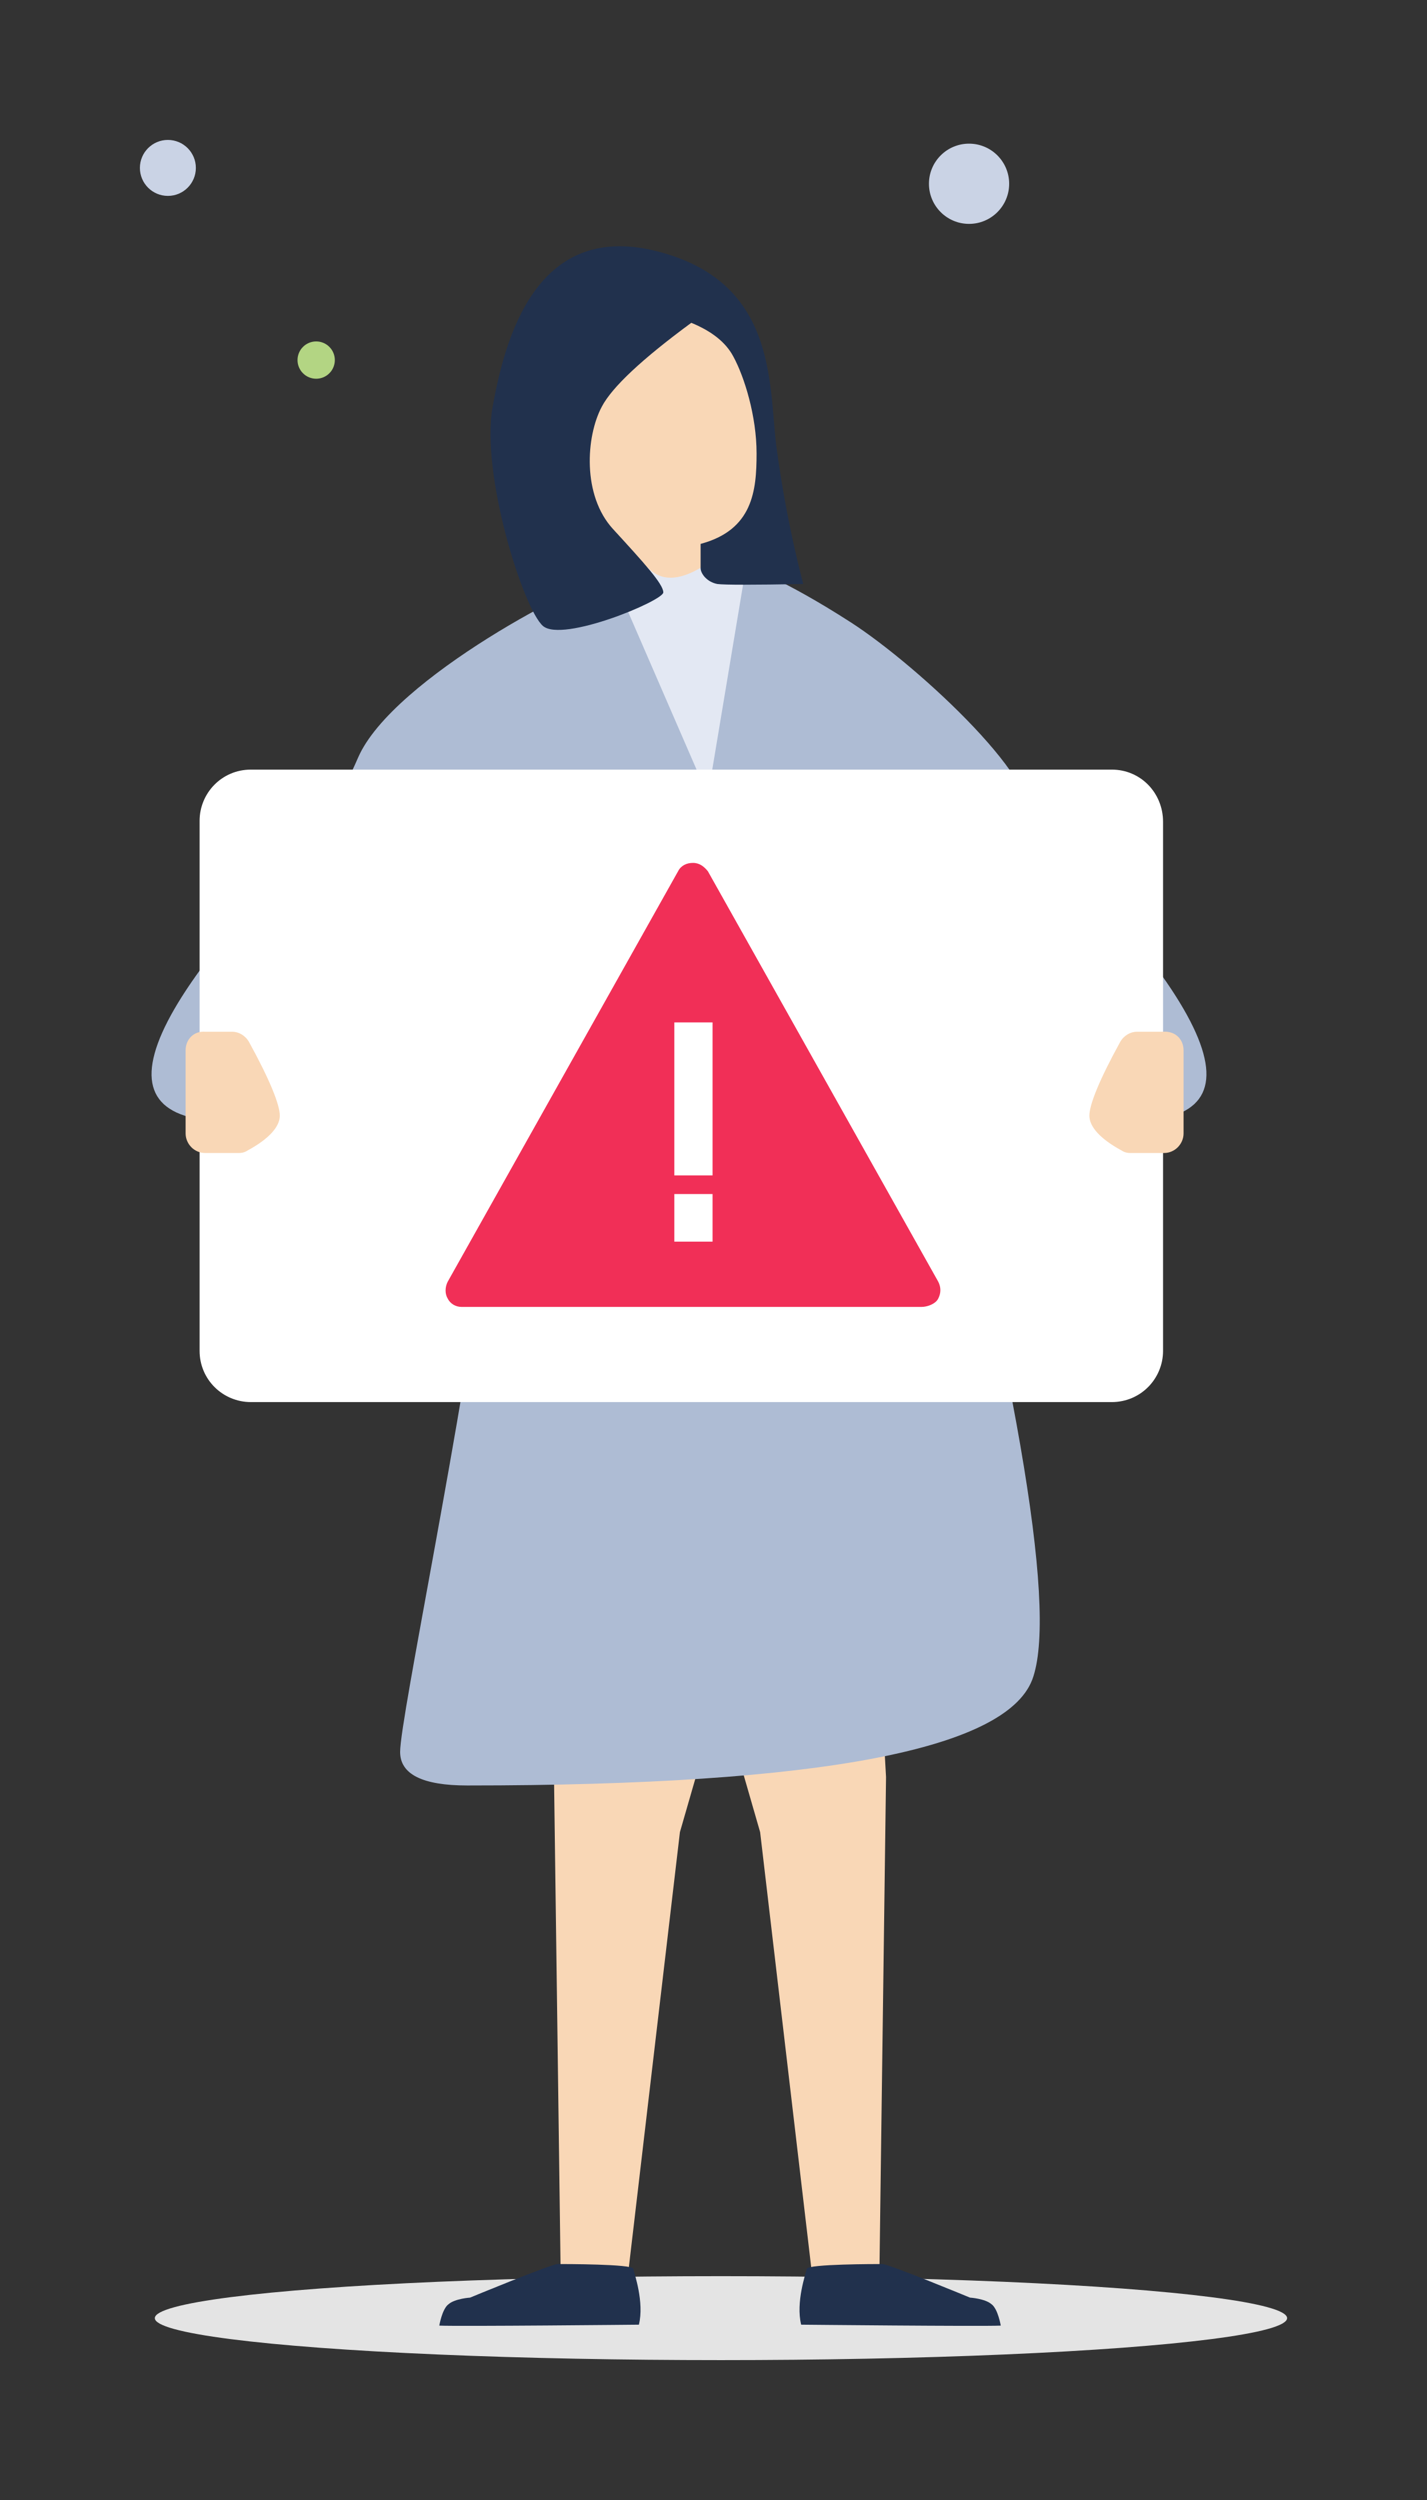
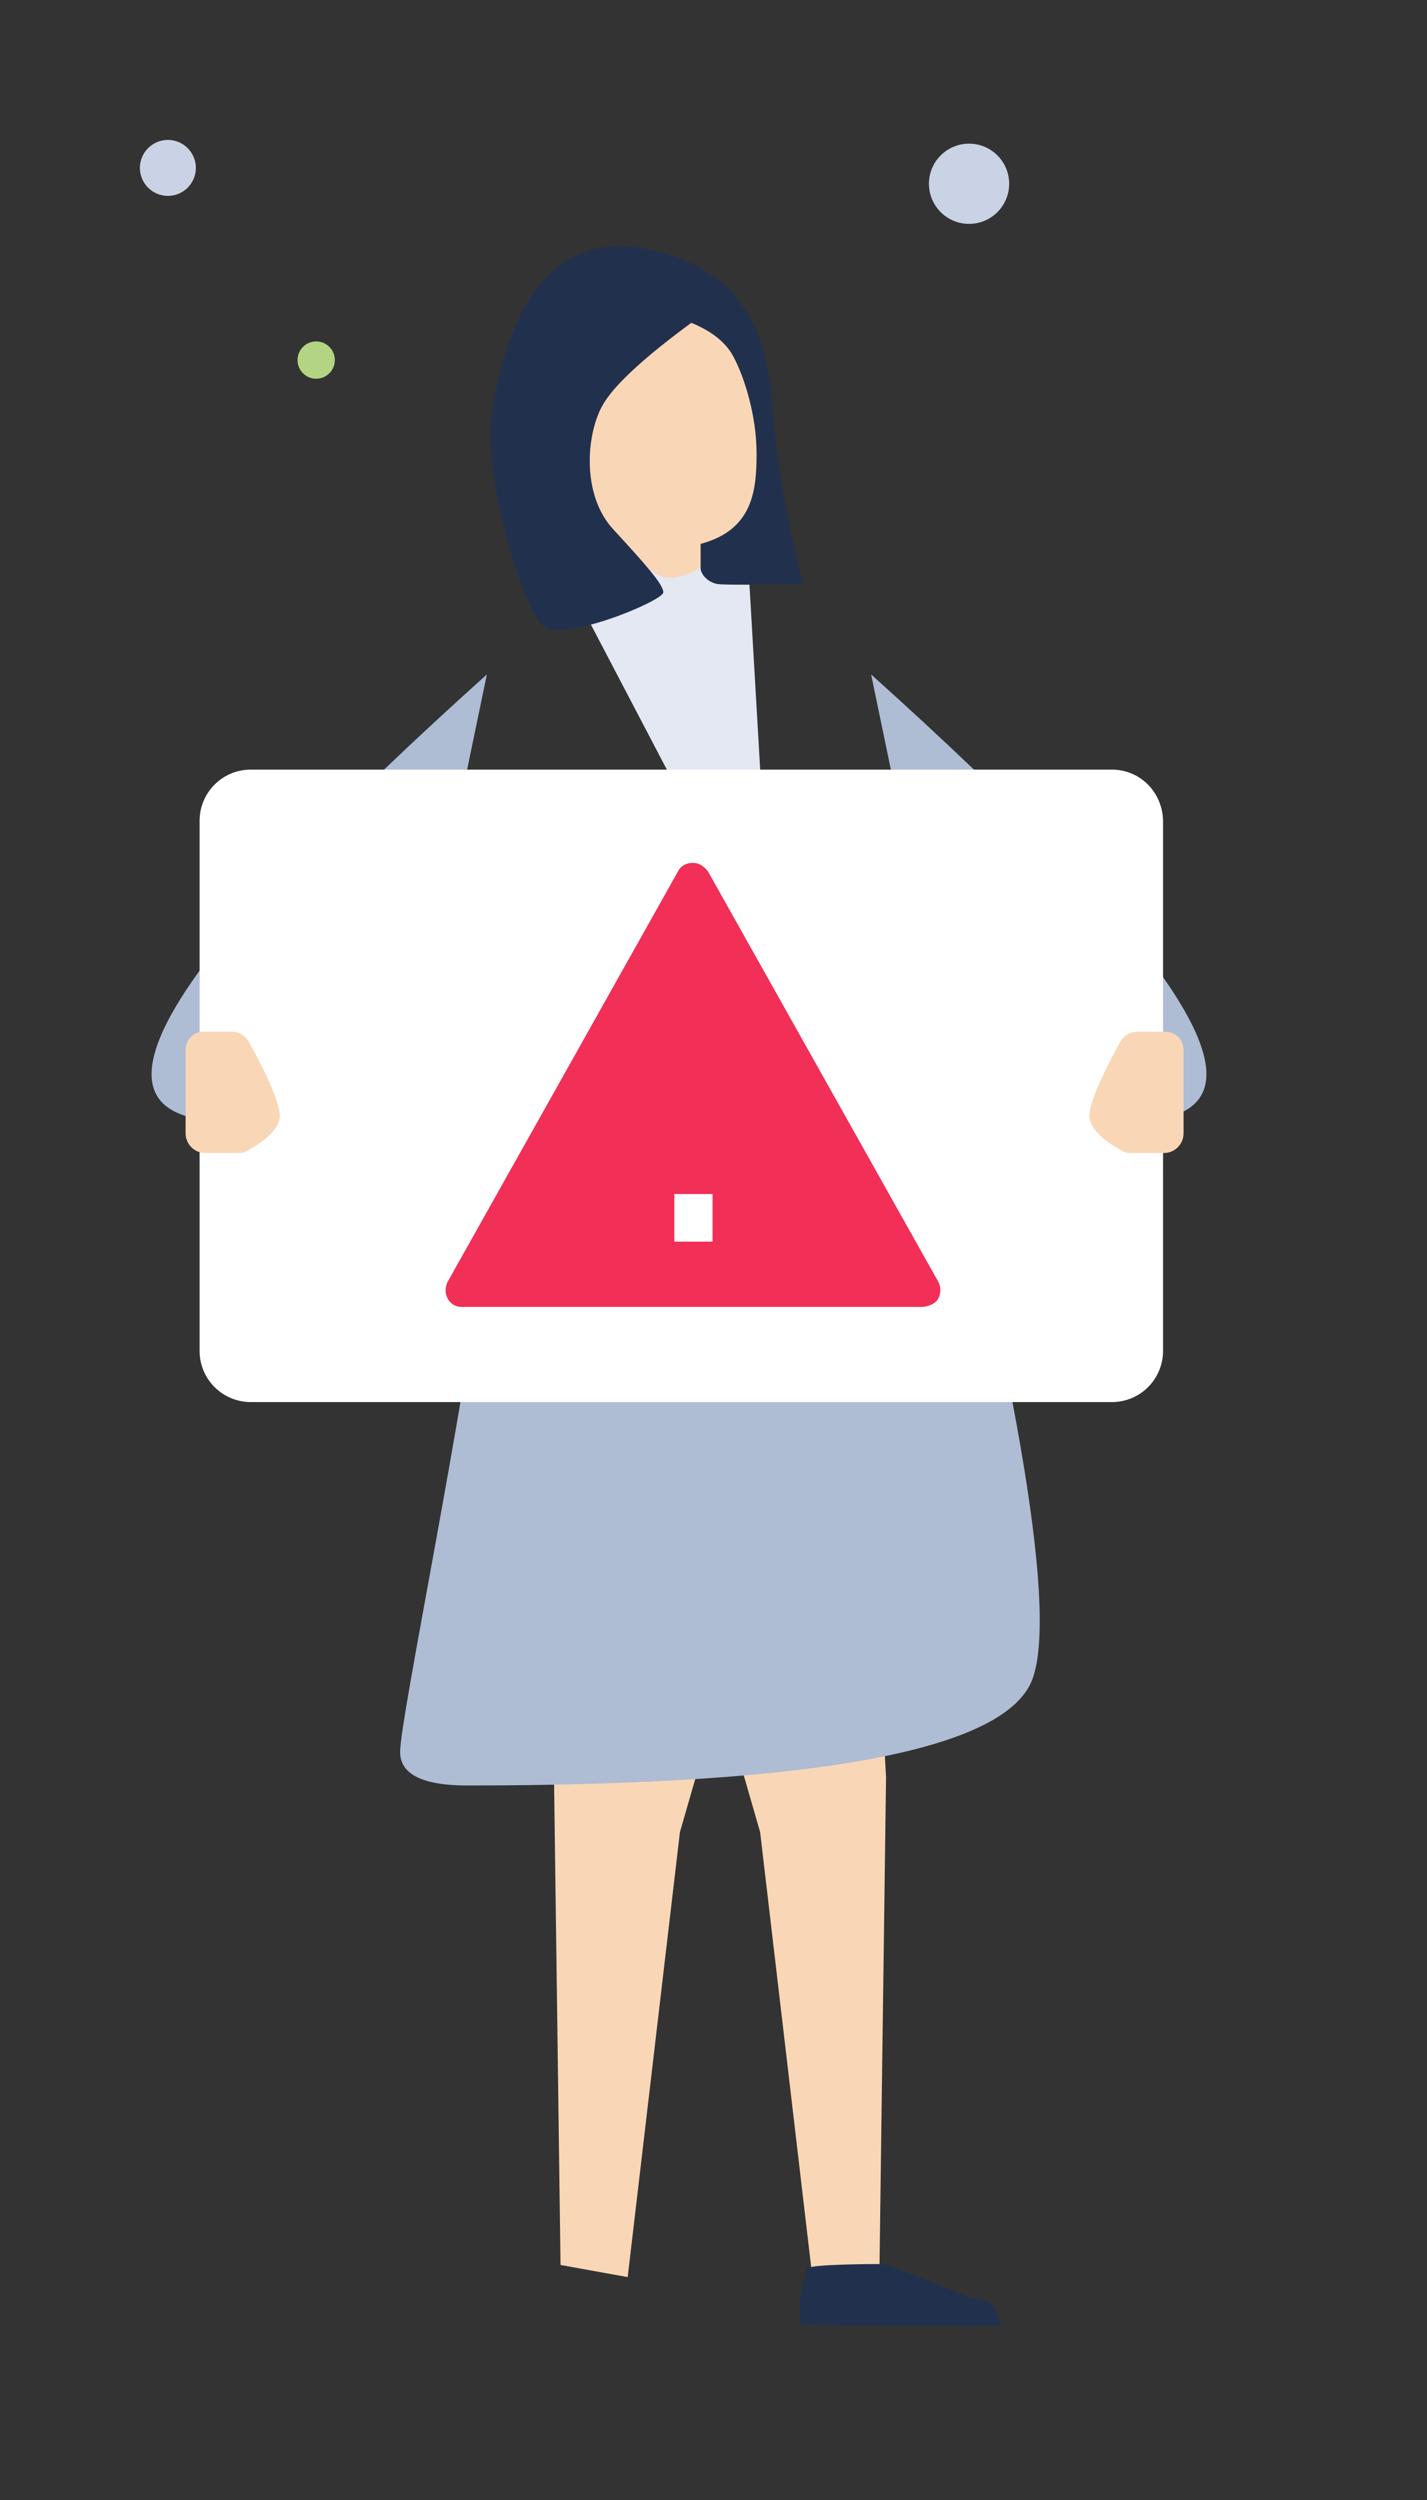
<svg xmlns="http://www.w3.org/2000/svg" version="1.1" id="Layer_1" x="0px" y="0px" viewBox="0 0 153 268" enable-background="new 0 0 153 268" xml:space="preserve">
  <rect x="0" y="0" width="153" height="268" fill="#333333" stroke="none" />
  <g id="Oval">
-     <ellipse fill-rule="evenodd" clip-rule="evenodd" fill="#E4E4E4" cx="77.3" cy="248.5" rx="60.7" ry="4.5" />
-   </g>
+     </g>
  <g id="Combined-Shape">
    <path fill-rule="evenodd" clip-rule="evenodd" fill="#F9D7B6" d="M91.6,130.1l3.4,60.4l-0.7,52.3l-7.2,1.3l-5.6-47.7l-4.3-14.9   l-4.3,14.9l-5.6,47.7l-7.2-1.3l-0.7-52.3l3.4-60.4H91.6z" />
  </g>
  <g id="Path-Copy">
    <path fill="#21314D" d="M94.6,242.7c0.7,0,9.4,3.6,9.4,3.6s1.6,0.1,2.3,0.7c0.7,0.5,1,2.3,1,2.3c-2.1,0.1-21.4-0.1-21.4-0.1   c-0.6-2.4,0.5-5.5,0.6-6C86.7,242.7,93.9,242.7,94.6,242.7z" />
  </g>
  <g id="Path-Copy_1_">
-     <path fill="#21314D" d="M59.8,242.7c-0.7,0-9.4,3.6-9.4,3.6s-1.6,0.1-2.3,0.7c-0.7,0.5-1,2.3-1,2.3c2.1,0.1,21.4-0.1,21.4-0.1   c0.6-2.4-0.5-5.5-0.6-6C67.8,242.7,60.5,242.7,59.8,242.7z" />
-   </g>
+     </g>
  <g id="Path-31">
    <path fill-rule="evenodd" clip-rule="evenodd" fill="#AEBCD4" d="M97.7,103.9c11.2,42.7,15.6,68,13.1,75.8   c-2.4,7.8-22.7,11.7-60.7,11.7c-4.8,0-7.2-1.2-7.2-3.6c0-3.6,6.8-36.1,9.5-57.3c1.8-14.1,2.6-25.4,2.3-33.9L97.7,103.9z" />
  </g>
  <g id="Path-36">
    <polygon fill-rule="evenodd" clip-rule="evenodd" fill="#E3E8F3" points="63,60 80.2,60 82.4,97.9 79.3,97.4 61.6,63.6  " />
  </g>
  <g id="shirt">
-     <path fill="#AEBCD4" d="M91.2,66.7c-7.3-4.7-11.2-6-11.2-6l-4.1,24.6L65.7,61.8C62.8,62,42.1,72.7,38.4,81.2s-5.6,8-2.2,15.3   c2.2,4.9,16.2,13.8,16.1,20.1c-0.1,3-0.9,9.5,0.3,9.8c1.2,0.4,42.8,0.7,43.5-0.3s-1.4-20.6-1.2-24.5c0.1-2.6,14.7-3.4,15.1-13.2   C112.8,84.7,98.5,71.4,91.2,66.7z" />
-   </g>
+     </g>
  <g id="Group-25" transform="translate(37.619, 11.405)">
    <g id="Path-35">
      <path fill-rule="evenodd" clip-rule="evenodd" fill="#F9D7B6" d="M32.1,22.3h6.3l5,6.3l0.5,17.5c-0.6,1-1.8,1.5-3.7,1.5l-2.6,1.8    c-2.5,1.5-4.4,1.5-5.8,0l-2.4-1.4c-0.6-0.6-1.7-1.4-3-2.7c-2.1-1.8-3.8-10.4-3.3-10.8C23.2,34.2,26.3,30.1,32.1,22.3z" />
    </g>
    <g id="Path-34">
      <path fill-rule="evenodd" clip-rule="evenodd" fill="#21314D" d="M36.5,23.2c-5.3,3.9-8.5,6.9-9.6,9c-1.7,3.2-2.1,9.5,1.2,13.1    c3.3,3.6,5.4,5.9,5.4,6.8s-10.8,5.4-12.9,3.6c-2.1-1.8-6.7-16.3-5.4-23.5s4.6-19.9,17.5-16.7s12.1,14,12.9,20.8    c0.6,4.5,1.5,9.5,2.9,14.9c-5.4,0.1-8.4,0.1-9.2,0c-1.1-0.2-1.8-1.1-1.8-1.7c0-1,0-1.5,0-2.6c5.6-1.5,6-5.7,6-9.7S42.2,29,41,26.8    C40.2,25.3,38.7,24.1,36.5,23.2z" />
    </g>
  </g>
  <g id="Path-53">
    <path fill-rule="evenodd" clip-rule="evenodd" fill="#AEBCD4" d="M52.2,72.3c-31.5,28.3-42.3,44.1-32.4,47.3   c9.9,3.3,17.2,4.3,21.9,3.3L52.2,72.3z" />
  </g>
  <g id="Path-53_1_">
    <path fill-rule="evenodd" clip-rule="evenodd" fill="#AEBCD4" d="M93.4,72.3c31.5,28.3,42.3,44.1,32.4,47.3   c-9.9,3.3-17.2,4.3-21.9,3.3L93.4,72.3z" />
  </g>
  <g id="Rectangle">
    <path fill-rule="evenodd" clip-rule="evenodd" fill="#FFFFFF" d="M119.2,82.5H26.9c-3.1,0-5.5,2.5-5.5,5.5v56.8   c0,3.1,2.5,5.5,5.5,5.5h92.3c3.1,0,5.5-2.5,5.5-5.5V88.1C124.7,85,122.3,82.5,119.2,82.5z" />
  </g>
  <g id="Oval_1_">
    <ellipse fill-rule="evenodd" clip-rule="evenodd" fill="#CAD3E5" cx="103.9" cy="19.7" rx="4.3" ry="4.3" />
  </g>
  <g id="Oval-Copy-10">
    <ellipse fill-rule="evenodd" clip-rule="evenodd" fill="#CAD3E5" cx="18" cy="18" rx="3" ry="3" />
  </g>
  <g id="Oval-Copy-6">
    <ellipse fill-rule="evenodd" clip-rule="evenodd" fill="#B3D583" cx="33.9" cy="38.6" rx="2" ry="2" />
  </g>
  <g id="Triangle">
    <polygon fill-rule="evenodd" clip-rule="evenodd" fill="#F12F57" points="74.1,94.3 49.5,138.3 98.8,138.3  " />
    <path fill="#F12F57" d="M98.8,140.1H49.5c-0.6,0-1.2-0.3-1.5-0.9c-0.3-0.5-0.3-1.2,0-1.8l24.7-44c0.3-0.6,0.9-0.9,1.6-0.9   s1.2,0.4,1.6,0.9l24.7,44c0.3,0.6,0.3,1.2,0,1.8S99.4,140.1,98.8,140.1z M52.6,136.5h43.2L74.1,97.9L52.6,136.5z" />
  </g>
  <g id="Rectangle_1_">
-     <rect x="72.3" y="109.6" fill-rule="evenodd" clip-rule="evenodd" fill="#FFFFFF" width="4.1" height="16.4" />
-   </g>
+     </g>
  <g id="Rectangle-Copy-4">
    <rect x="72.3" y="128" fill-rule="evenodd" clip-rule="evenodd" fill="#FFFFFF" width="4.1" height="5.1" />
  </g>
  <g id="Rectangle_2_">
    <path fill-rule="evenodd" clip-rule="evenodd" fill="#F9D7B6" d="M19.9,112.6v8.9c0,1.1,0.9,2.1,2.1,2.1h3.6c0.4,0,0.7-0.1,1-0.3   c2.2-1.2,3.4-2.5,3.4-3.7c0-1.2-1.1-3.9-3.3-7.9c-0.4-0.7-1.1-1.1-1.8-1.1H22C20.8,110.5,19.9,111.4,19.9,112.6z" />
  </g>
  <g id="Rectangle_3_">
    <path fill-rule="evenodd" clip-rule="evenodd" fill="#F9D7B6" d="M126.9,112.6v8.9c0,1.1-0.9,2.1-2.1,2.1h-3.6   c-0.4,0-0.7-0.1-1-0.3c-2.2-1.2-3.4-2.5-3.4-3.7c0-1.2,1.1-3.9,3.3-7.9c0.4-0.7,1.1-1.1,1.8-1.1h2.8   C126,110.5,126.9,111.4,126.9,112.6z" />
  </g>
</svg>